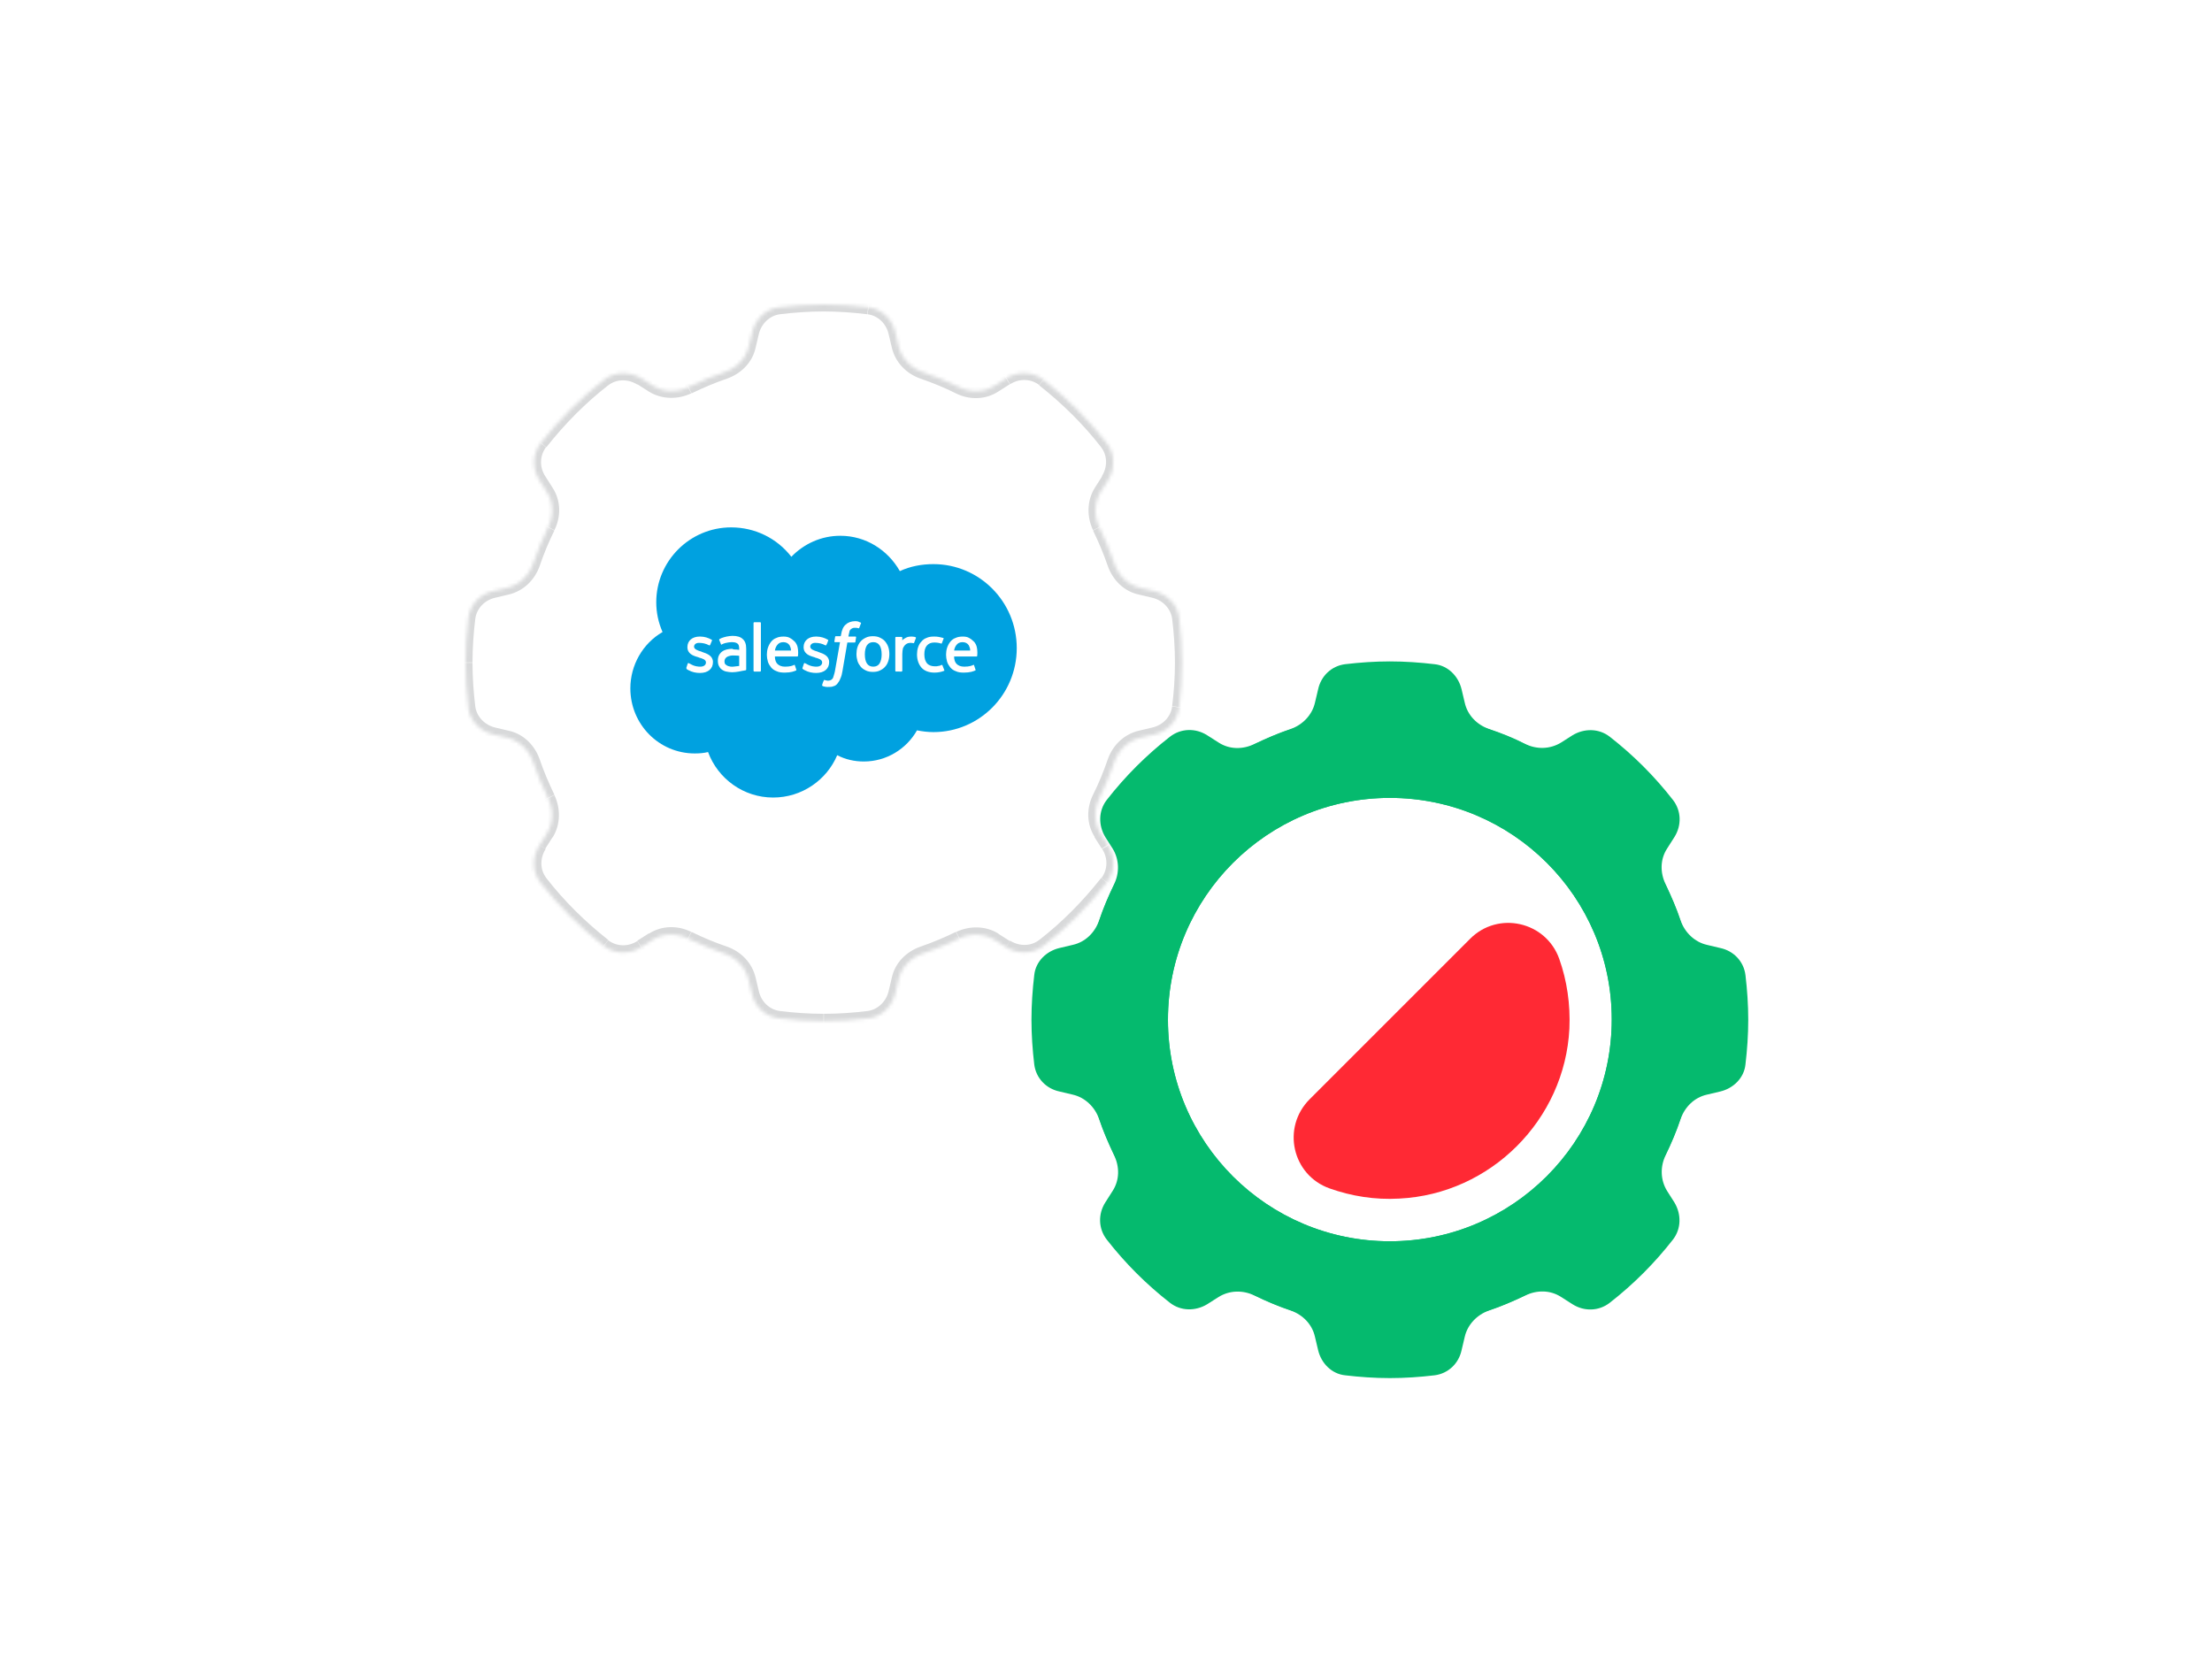
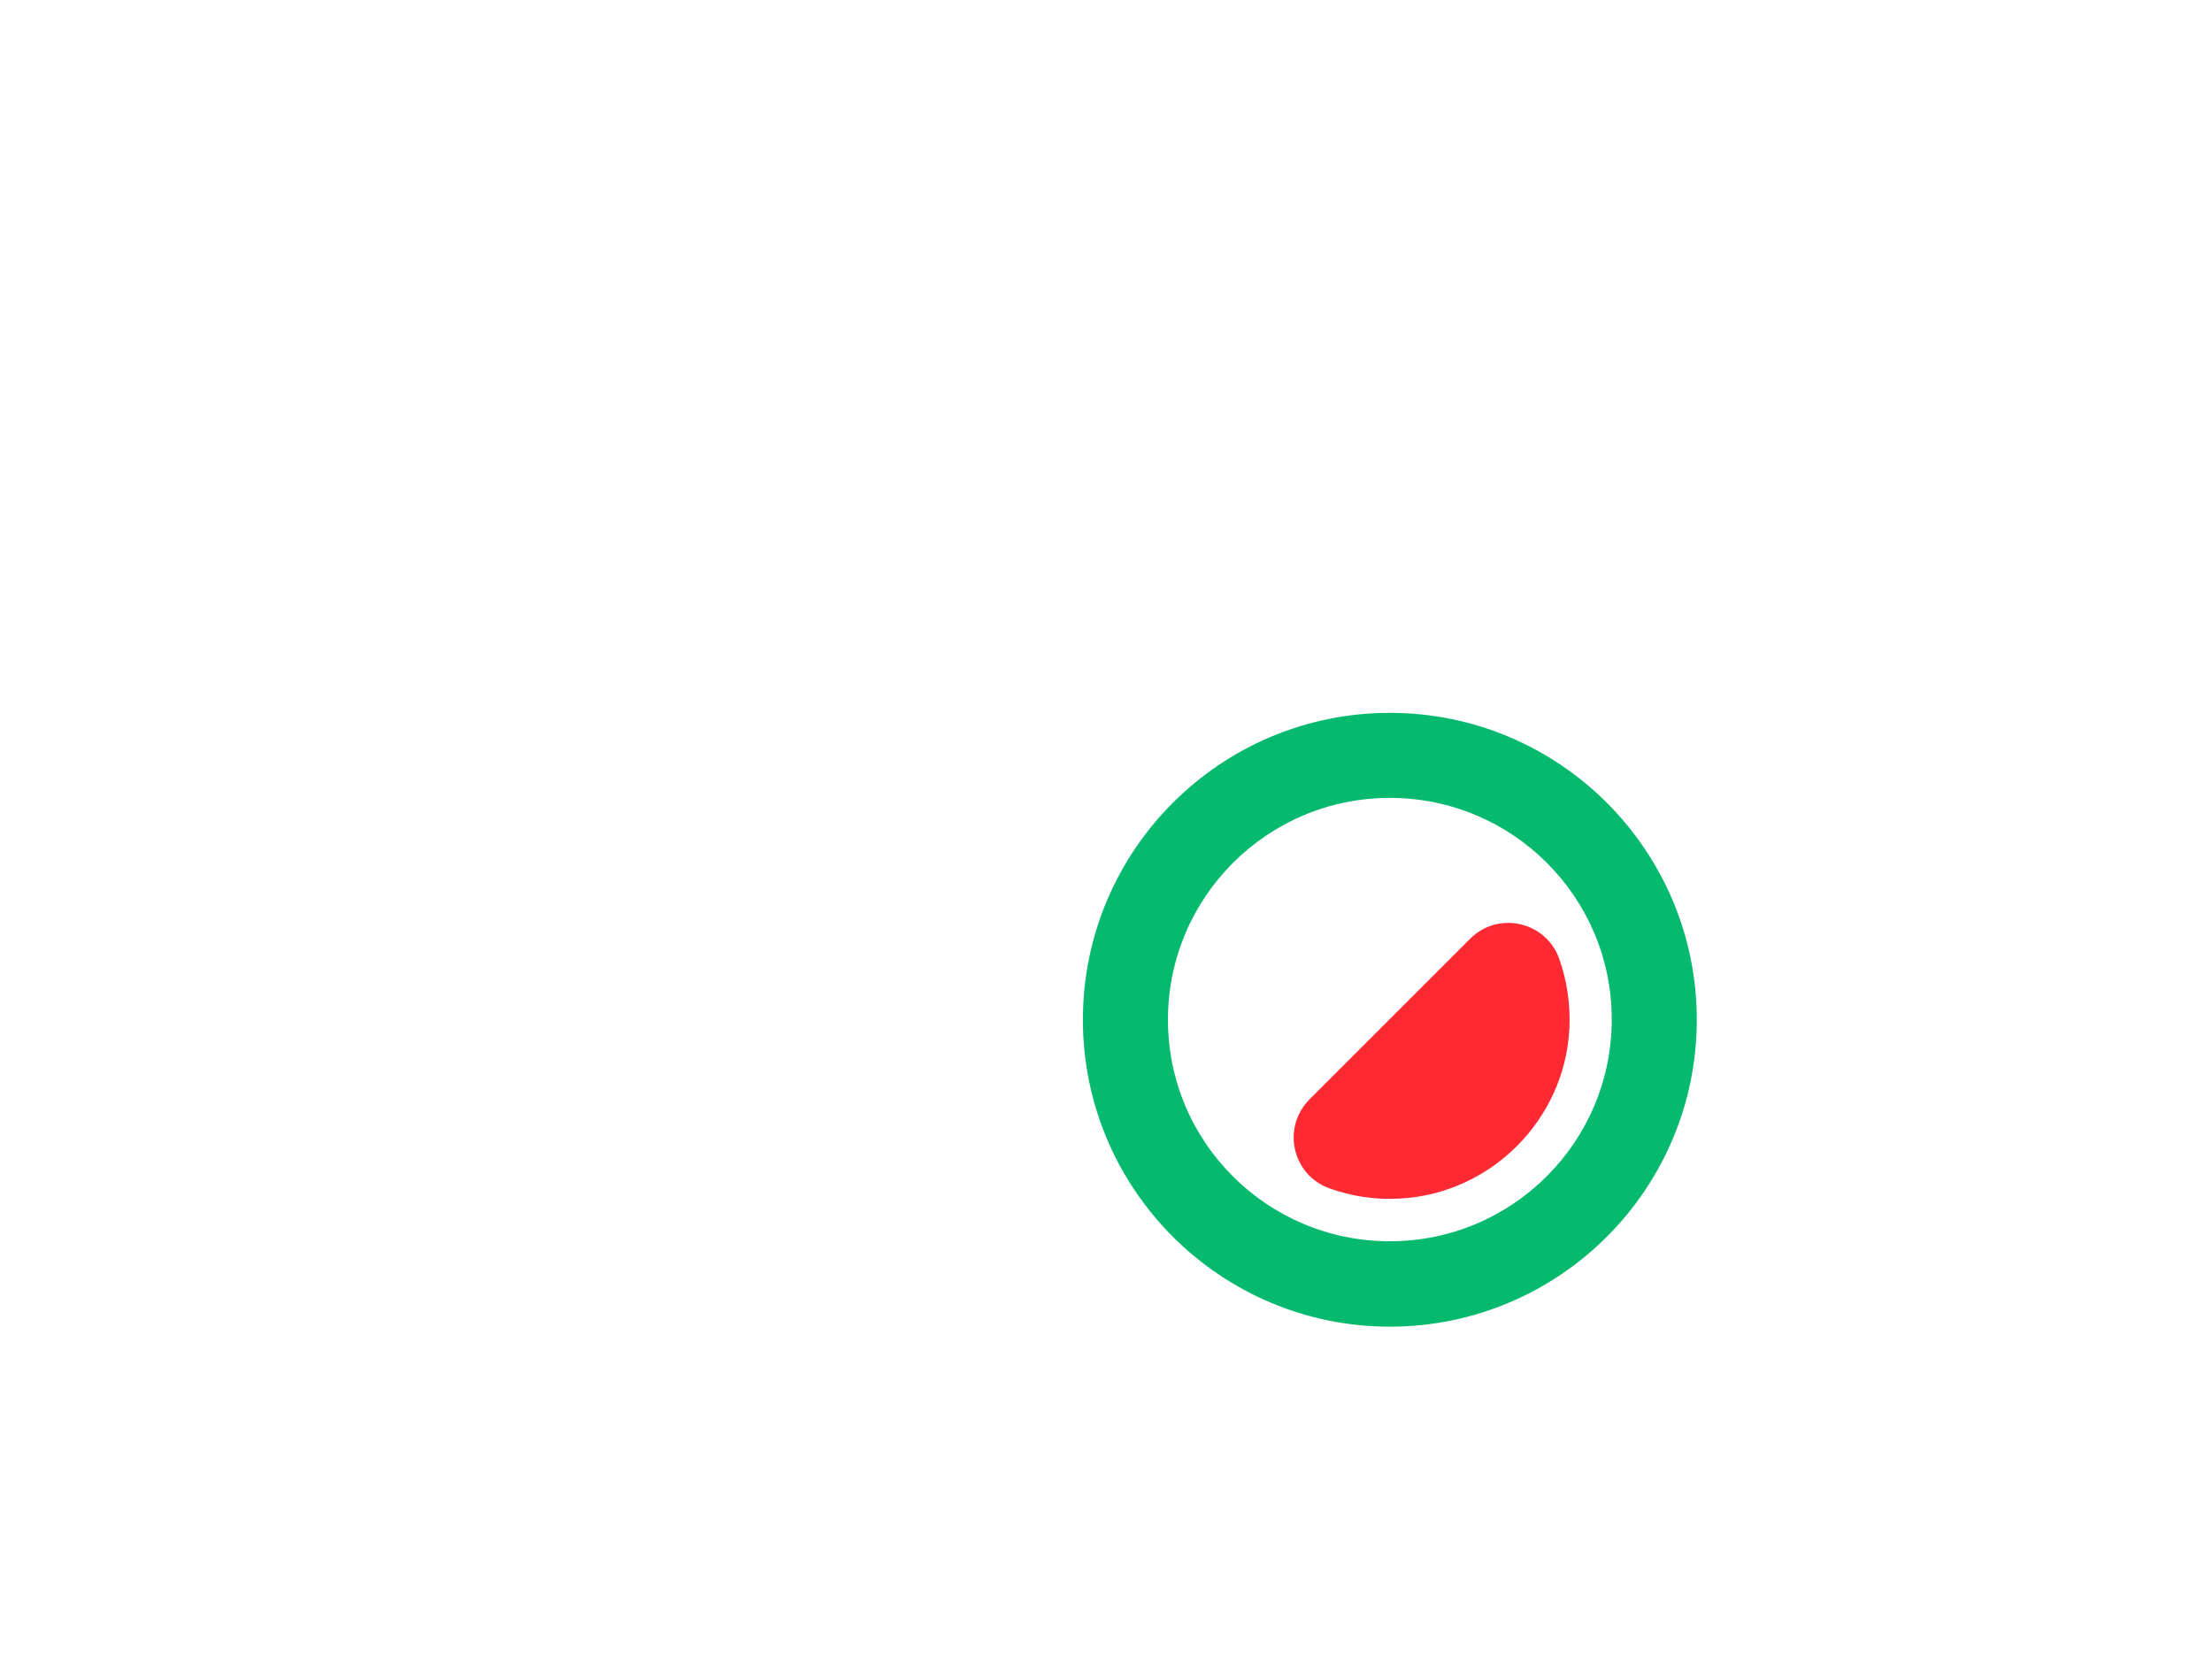
<svg xmlns="http://www.w3.org/2000/svg" version="1.1" id="Layer_1" x="0px" y="0px" viewBox="0 0 632 480" style="enable-background:new 0 0 632 480;" xml:space="preserve">
  <style type="text/css">
	.st0{fill-rule:evenodd;clip-rule:evenodd;fill:#FFFFFF;}
	.st1{fill-rule:evenodd;clip-rule:evenodd;fill:#FFFFFF;filter:url(#Adobe_OpacityMaskFilter);}
	.st2{mask:url(#path-2-inside-1_1_);fill:#D8D9DA;}
	.st3{fill:#FFFFFF;}
	.st4{fill-rule:evenodd;clip-rule:evenodd;fill:#05BA6E;}
	.st5{fill:#FF2934;}
	.st6{fill-rule:evenodd;clip-rule:evenodd;fill:#00A1E0;}
</style>
  <g>
-     <path class="st0" d="M248.1,87.8c3.9,0.5,6.9,3.4,7.7,7.2l0.9,3.8c0.8,3.5,3.5,6.3,6.9,7.5c3.6,1.2,7,2.7,10.4,4.3   c3.3,1.6,7.1,1.6,10.2-0.4l3.3-2.1c3.3-2.1,7.5-2,10.6,0.4c6.8,5.3,12.8,11.3,18.1,18.1c2.4,3.1,2.4,7.3,0.4,10.6l-2.1,3.3   c-1.9,3.1-2,6.9-0.4,10.2c1.6,3.3,3.1,6.8,4.3,10.4c1.2,3.4,3.9,6.1,7.5,6.9l3.8,0.9c3.8,0.9,6.8,3.9,7.2,7.7   c0.5,4.2,0.8,8.5,0.8,12.8c0,4.3-0.3,8.6-0.8,12.8c-0.5,3.9-3.4,6.9-7.2,7.7l-3.8,0.9c-3.5,0.8-6.3,3.5-7.5,6.9   c-1.2,3.6-2.7,7-4.3,10.4c-1.6,3.3-1.6,7.1,0.4,10.2l2.1,3.3c2.1,3.3,2,7.5-0.4,10.6c-5.3,6.8-11.3,12.8-18.1,18.1   c-3.1,2.4-7.3,2.4-10.6,0.4l-3.3-2.1c-3.1-1.9-6.9-2-10.2-0.4c-3.3,1.6-6.8,3.1-10.4,4.3c-3.4,1.2-6.1,3.9-6.9,7.5l-0.9,3.8   c-0.9,3.8-3.9,6.8-7.7,7.2c-4.2,0.5-8.5,0.8-12.8,0.8c-4.3,0-8.6-0.3-12.8-0.8c-3.9-0.5-6.9-3.4-7.7-7.2l-0.9-3.8   c-0.8-3.5-3.5-6.3-6.9-7.5c-3.6-1.2-7-2.7-10.4-4.3c-3.3-1.6-7.1-1.6-10.2,0.4l-3.3,2.1c-3.3,2.1-7.5,2-10.6-0.4   c-6.8-5.3-12.8-11.3-18.1-18.1c-2.4-3.1-2.4-7.3-0.3-10.6l2.1-3.3c1.9-3.1,2-6.9,0.4-10.2c-1.6-3.3-3.1-6.8-4.3-10.4   c-1.2-3.4-3.9-6.1-7.5-6.9l-3.8-0.9c-3.8-0.9-6.8-3.9-7.2-7.7c-0.5-4.2-0.8-8.5-0.8-12.8c0-4.3,0.3-8.6,0.8-12.8   c0.5-3.9,3.4-6.9,7.2-7.7l3.8-0.9c3.5-0.8,6.3-3.5,7.5-6.9c1.2-3.6,2.7-7,4.3-10.4c1.6-3.3,1.6-7.1-0.4-10.2l-2.1-3.3   c-2.1-3.3-2-7.5,0.4-10.6c5.3-6.8,11.3-12.8,18.1-18.1c3.1-2.4,7.3-2.4,10.6-0.4l3.3,2.1c3.1,1.9,6.9,2,10.2,0.4   c3.3-1.6,6.8-3.1,10.4-4.3c3.4-1.2,6.1-3.9,6.9-7.5l0.9-3.8c0.9-3.8,3.9-6.8,7.7-7.2c4.2-0.5,8.5-0.8,12.8-0.8   C239.7,87,243.9,87.3,248.1,87.8z" />
+     <path class="st0" d="M248.1,87.8c3.9,0.5,6.9,3.4,7.7,7.2c0.8,3.5,3.5,6.3,6.9,7.5c3.6,1.2,7,2.7,10.4,4.3   c3.3,1.6,7.1,1.6,10.2-0.4l3.3-2.1c3.3-2.1,7.5-2,10.6,0.4c6.8,5.3,12.8,11.3,18.1,18.1c2.4,3.1,2.4,7.3,0.4,10.6l-2.1,3.3   c-1.9,3.1-2,6.9-0.4,10.2c1.6,3.3,3.1,6.8,4.3,10.4c1.2,3.4,3.9,6.1,7.5,6.9l3.8,0.9c3.8,0.9,6.8,3.9,7.2,7.7   c0.5,4.2,0.8,8.5,0.8,12.8c0,4.3-0.3,8.6-0.8,12.8c-0.5,3.9-3.4,6.9-7.2,7.7l-3.8,0.9c-3.5,0.8-6.3,3.5-7.5,6.9   c-1.2,3.6-2.7,7-4.3,10.4c-1.6,3.3-1.6,7.1,0.4,10.2l2.1,3.3c2.1,3.3,2,7.5-0.4,10.6c-5.3,6.8-11.3,12.8-18.1,18.1   c-3.1,2.4-7.3,2.4-10.6,0.4l-3.3-2.1c-3.1-1.9-6.9-2-10.2-0.4c-3.3,1.6-6.8,3.1-10.4,4.3c-3.4,1.2-6.1,3.9-6.9,7.5l-0.9,3.8   c-0.9,3.8-3.9,6.8-7.7,7.2c-4.2,0.5-8.5,0.8-12.8,0.8c-4.3,0-8.6-0.3-12.8-0.8c-3.9-0.5-6.9-3.4-7.7-7.2l-0.9-3.8   c-0.8-3.5-3.5-6.3-6.9-7.5c-3.6-1.2-7-2.7-10.4-4.3c-3.3-1.6-7.1-1.6-10.2,0.4l-3.3,2.1c-3.3,2.1-7.5,2-10.6-0.4   c-6.8-5.3-12.8-11.3-18.1-18.1c-2.4-3.1-2.4-7.3-0.3-10.6l2.1-3.3c1.9-3.1,2-6.9,0.4-10.2c-1.6-3.3-3.1-6.8-4.3-10.4   c-1.2-3.4-3.9-6.1-7.5-6.9l-3.8-0.9c-3.8-0.9-6.8-3.9-7.2-7.7c-0.5-4.2-0.8-8.5-0.8-12.8c0-4.3,0.3-8.6,0.8-12.8   c0.5-3.9,3.4-6.9,7.2-7.7l3.8-0.9c3.5-0.8,6.3-3.5,7.5-6.9c1.2-3.6,2.7-7,4.3-10.4c1.6-3.3,1.6-7.1-0.4-10.2l-2.1-3.3   c-2.1-3.3-2-7.5,0.4-10.6c5.3-6.8,11.3-12.8,18.1-18.1c3.1-2.4,7.3-2.4,10.6-0.4l3.3,2.1c3.1,1.9,6.9,2,10.2,0.4   c3.3-1.6,6.8-3.1,10.4-4.3c3.4-1.2,6.1-3.9,6.9-7.5l0.9-3.8c0.9-3.8,3.9-6.8,7.7-7.2c4.2-0.5,8.5-0.8,12.8-0.8   C239.7,87,243.9,87.3,248.1,87.8z" />
    <defs>
      <filter id="Adobe_OpacityMaskFilter" filterUnits="userSpaceOnUse" x="131" y="85" width="208.7" height="208.7">
        <feColorMatrix type="matrix" values="1 0 0 0 0  0 1 0 0 0  0 0 1 0 0  0 0 0 1 0" />
      </filter>
    </defs>
    <mask maskUnits="userSpaceOnUse" x="131" y="85" width="208.7" height="208.7" id="path-2-inside-1_1_">
-       <path class="st1" d="M248.1,87.8c3.9,0.5,6.9,3.4,7.7,7.2l0.9,3.8c0.8,3.5,3.5,6.3,6.9,7.5c3.6,1.2,7,2.7,10.4,4.3    c3.3,1.6,7.1,1.6,10.2-0.4l3.3-2.1c3.3-2.1,7.5-2,10.6,0.4c6.8,5.3,12.8,11.3,18.1,18.1c2.4,3.1,2.4,7.3,0.4,10.6l-2.1,3.3    c-1.9,3.1-2,6.9-0.4,10.2c1.6,3.3,3.1,6.8,4.3,10.4c1.2,3.4,3.9,6.1,7.5,6.9l3.8,0.9c3.8,0.9,6.8,3.9,7.2,7.7    c0.5,4.2,0.8,8.5,0.8,12.8c0,4.3-0.3,8.6-0.8,12.8c-0.5,3.9-3.4,6.9-7.2,7.7l-3.8,0.9c-3.5,0.8-6.3,3.5-7.5,6.9    c-1.2,3.6-2.7,7-4.3,10.4c-1.6,3.3-1.6,7.1,0.4,10.2l2.1,3.3c2.1,3.3,2,7.5-0.4,10.6c-5.3,6.8-11.3,12.8-18.1,18.1    c-3.1,2.4-7.3,2.4-10.6,0.4l-3.3-2.1c-3.1-1.9-6.9-2-10.2-0.4c-3.3,1.6-6.8,3.1-10.4,4.3c-3.4,1.2-6.1,3.9-6.9,7.5l-0.9,3.8    c-0.9,3.8-3.9,6.8-7.7,7.2c-4.2,0.5-8.5,0.8-12.8,0.8c-4.3,0-8.6-0.3-12.8-0.8c-3.9-0.5-6.9-3.4-7.7-7.2l-0.9-3.8    c-0.8-3.5-3.5-6.3-6.9-7.5c-3.6-1.2-7-2.7-10.4-4.3c-3.3-1.6-7.1-1.6-10.2,0.4l-3.3,2.1c-3.3,2.1-7.5,2-10.6-0.4    c-6.8-5.3-12.8-11.3-18.1-18.1c-2.4-3.1-2.4-7.3-0.3-10.6l2.1-3.3c1.9-3.1,2-6.9,0.4-10.2c-1.6-3.3-3.1-6.8-4.3-10.4    c-1.2-3.4-3.9-6.1-7.5-6.9l-3.8-0.9c-3.8-0.9-6.8-3.9-7.2-7.7c-0.5-4.2-0.8-8.5-0.8-12.8c0-4.3,0.3-8.6,0.8-12.8    c0.5-3.9,3.4-6.9,7.2-7.7l3.8-0.9c3.5-0.8,6.3-3.5,7.5-6.9c1.2-3.6,2.7-7,4.3-10.4c1.6-3.3,1.6-7.1-0.4-10.2l-2.1-3.3    c-2.1-3.3-2-7.5,0.4-10.6c5.3-6.8,11.3-12.8,18.1-18.1c3.1-2.4,7.3-2.4,10.6-0.4l3.3,2.1c3.1,1.9,6.9,2,10.2,0.4    c3.3-1.6,6.8-3.1,10.4-4.3c3.4-1.2,6.1-3.9,6.9-7.5l0.9-3.8c0.9-3.8,3.9-6.8,7.7-7.2c4.2-0.5,8.5-0.8,12.8-0.8    C239.7,87,243.9,87.3,248.1,87.8z" />
-     </mask>
+       </mask>
    <path class="st2" d="M214.8,95l-1.9-0.4L214.8,95z M214,98.8l2,0.4L214,98.8z M172.6,108.5l-1.2-1.6L172.6,108.5z M154.1,137.2   l-1.7,1.1L154.1,137.2z M156.6,150.7l1.8,0.9L156.6,150.7z M156.2,140.5l1.7-1.1L156.2,140.5z M144.8,168l0.4,2L144.8,168z    M152.3,161l-1.9-0.6L152.3,161z M133.8,176.5l-2-0.2L133.8,176.5z M141,168.8l-0.4-2L141,168.8z M141,209.9l-0.4,2L141,209.9z    M154.5,252.1l1.6-1.2L154.5,252.1z M154.1,241.5l-1.7-1.1L154.1,241.5z M172.6,270.2l-1.2,1.6L172.6,270.2z M196.7,268.1l-0.9,1.8   L196.7,268.1z M186.5,268.5l-1.1-1.7L186.5,268.5z M222.5,290.9l0.2-2L222.5,290.9z M214.8,283.7l-2,0.4L214.8,283.7z M263.7,272.4   l-0.6-1.9L263.7,272.4z M284.2,268.5l-1.1,1.7L284.2,268.5z M274,268.1l0.9,1.8L274,268.1z M298.1,270.2l1.2,1.6L298.1,270.2z    M287.5,270.5l-1.1,1.7L287.5,270.5z M316.5,241.5l1.7-1.1L316.5,241.5z M316.2,252.1l1.6,1.2L316.2,252.1z M325.9,210.7l-0.4-2   L325.9,210.7z M318.4,217.7l-1.9-0.6L318.4,217.7z M318.4,161l1.9-0.6L318.4,161z M325.9,168l-0.4,2L325.9,168z M314.5,140.5   l-1.7-1.1L314.5,140.5z M314.1,150.7l1.8-0.9L314.1,150.7z M316.5,137.2l-1.7-1.1L316.5,137.2z M287.5,108.1l1.1,1.7L287.5,108.1z    M298.1,108.5l-1.2,1.6L298.1,108.5z M274,110.6l0.9-1.8L274,110.6z M284.2,110.2l-1.1-1.7L284.2,110.2z M152.3,217.7l-1.9,0.6   L152.3,217.7z M144.8,210.7l0.4-2L144.8,210.7z M255.9,95l-2,0.4L255.9,95z M314.1,228l-1.8-0.9L314.1,228z M314.5,238.2l-1.7,1.1   L314.5,238.2z M156.6,228l-1.8,0.9L156.6,228z M256.7,98.8l-2,0.4L256.7,98.8z M263.7,106.3l-0.6,1.9L263.7,106.3z M258.7,98.4   l-0.9-3.8l-3.9,0.9l0.9,3.8L258.7,98.4z M274.9,108.8c-3.4-1.7-7-3.2-10.6-4.4l-1.3,3.8c3.5,1.2,6.9,2.6,10.1,4.2L274.9,108.8z    M286.4,106.4l-3.3,2.1l2.1,3.4l3.3-2.1L286.4,106.4z M296.9,110.1c6.6,5.2,12.6,11.1,17.8,17.8l3.2-2.5   c-5.4-6.9-11.6-13.1-18.5-18.5L296.9,110.1z M316.2,141.5l2.1-3.3l-3.4-2.1l-2.1,3.3L316.2,141.5z M320.3,160.4   c-1.2-3.6-2.7-7.2-4.4-10.6l-3.6,1.8c1.6,3.3,3,6.6,4.2,10.1L320.3,160.4z M330.1,166.9l-3.8-0.9l-0.9,3.9l3.8,0.9L330.1,166.9z    M334.9,176.8c0.5,4.1,0.8,8.3,0.8,12.5h4c0-4.4-0.3-8.8-0.8-13L334.9,176.8z M335.7,189.3c0,4.3-0.3,8.4-0.8,12.5l4,0.5   c0.5-4.3,0.8-8.6,0.8-13H335.7z M326.3,212.7l3.8-0.9l-0.9-3.9l-3.8,0.9L326.3,212.7z M315.9,228.9c1.7-3.4,3.2-7,4.4-10.6   l-3.8-1.3c-1.2,3.5-2.6,6.9-4.2,10.1L315.9,228.9z M318.2,240.4l-2.1-3.3l-3.4,2.1l2.1,3.3L318.2,240.4z M314.6,250.9   c-5.2,6.6-11.1,12.6-17.8,17.8l2.5,3.2c6.9-5.4,13.1-11.6,18.5-18.5L314.6,250.9z M283.1,270.2l3.3,2.1l2.1-3.4l-3.3-2.1   L283.1,270.2z M264.3,274.3c3.6-1.2,7.2-2.7,10.6-4.4l-1.8-3.6c-3.3,1.6-6.6,3-10.1,4.2L264.3,274.3z M257.8,284.1l0.9-3.8   l-3.9-0.9l-0.9,3.8L257.8,284.1z M247.9,288.9c-4.1,0.5-8.3,0.8-12.5,0.8v4c4.4,0,8.8-0.3,13-0.8L247.9,288.9z M235.3,289.7   c-4.3,0-8.4-0.3-12.5-0.8l-0.5,4c4.3,0.5,8.6,0.8,13,0.8V289.7z M212,280.3l0.9,3.8l3.9-0.9l-0.9-3.8L212,280.3z M195.8,269.9   c3.4,1.7,7,3.2,10.6,4.4l1.3-3.8c-3.5-1.2-6.9-2.6-10.1-4.2L195.8,269.9z M184.2,272.2l3.3-2.1l-2.1-3.4l-3.3,2.1L184.2,272.2z    M173.8,268.6c-6.6-5.2-12.6-11.1-17.8-17.8l-3.2,2.5c5.4,6.9,11.6,13.1,18.5,18.5L173.8,268.6z M154.5,237.1l-2.1,3.3l3.4,2.1   l2.1-3.3L154.5,237.1z M150.4,218.3c1.2,3.6,2.7,7.2,4.4,10.6l3.6-1.8c-1.6-3.3-3-6.6-4.2-10.1L150.4,218.3z M140.6,211.8l3.8,0.9   l0.9-3.9l-3.8-0.9L140.6,211.8z M135.8,201.9c-0.5-4.1-0.8-8.3-0.8-12.5h-4c0,4.4,0.3,8.8,0.8,13L135.8,201.9z M135,189.3   c0-4.2,0.3-8.4,0.8-12.5l-4-0.5c-0.5,4.3-0.8,8.6-0.8,13H135z M144.4,166l-3.8,0.9l0.9,3.9l3.8-0.9L144.4,166z M154.8,149.8   c-1.7,3.4-3.2,7-4.4,10.6l3.8,1.3c1.2-3.5,2.6-6.9,4.2-10.1L154.8,149.8z M152.4,138.2l2.1,3.3l3.4-2.1l-2.1-3.3L152.4,138.2z    M156.1,127.8c5.2-6.6,11.1-12.6,17.8-17.8l-2.5-3.2c-6.9,5.4-13.1,11.6-18.5,18.5L156.1,127.8z M187.5,108.5l-3.3-2.1l-2.1,3.4   l3.3,2.1L187.5,108.5z M206.4,104.4c-3.6,1.2-7.2,2.7-10.6,4.4l1.8,3.6c3.3-1.6,6.6-3,10.1-4.2L206.4,104.4z M212.9,94.6l-0.9,3.8   l3.9,0.9l0.9-3.8L212.9,94.6z M222.8,89.8c4.1-0.5,8.3-0.8,12.5-0.8v-4c-4.4,0-8.8,0.3-13,0.8L222.8,89.8z M235.3,89   c4.2,0,8.4,0.3,12.5,0.8l0.5-4c-4.3-0.5-8.6-0.8-13-0.8V89z M216.8,95.5c0.7-3,3.1-5.3,6-5.7l-0.5-4c-4.8,0.6-8.4,4.2-9.4,8.8   L216.8,95.5z M207.7,108.2c4-1.4,7.3-4.6,8.2-8.9l-3.9-0.9c-0.6,2.8-2.8,5-5.6,6L207.7,108.2z M185.4,111.9   c3.7,2.3,8.3,2.3,12.1,0.5l-1.8-3.6c-2.7,1.3-5.8,1.3-8.2-0.3L185.4,111.9z M173.8,110.1c2.3-1.8,5.6-1.9,8.3-0.2l2.1-3.4   c-3.9-2.5-9.1-2.5-12.9,0.5L173.8,110.1z M155.8,136.1c-1.7-2.6-1.6-5.9,0.2-8.3l-3.2-2.5c-2.9,3.8-2.9,8.9-0.5,12.9L155.8,136.1z    M158.4,151.5c1.9-3.8,1.9-8.4-0.5-12.1l-3.4,2.1c1.5,2.4,1.6,5.5,0.3,8.2L158.4,151.5z M145.3,169.9c4.3-1,7.5-4.2,8.9-8.2   l-3.8-1.3c-1,2.8-3.2,5-6,5.6L145.3,169.9z M135.8,176.8c0.4-2.9,2.6-5.3,5.7-6l-0.9-3.9c-4.5,1-8.2,4.7-8.8,9.4L135.8,176.8z    M141.5,207.9c-3-0.7-5.3-3.1-5.7-6l-4,0.5c0.6,4.8,4.2,8.4,8.8,9.4L141.5,207.9z M156.1,250.9c-1.8-2.3-1.9-5.6-0.2-8.3l-3.4-2.1   c-2.5,3.9-2.5,9.1,0.5,12.9L156.1,250.9z M182.1,268.9c-2.6,1.7-5.9,1.6-8.3-0.2l-2.5,3.2c3.8,2.9,8.9,2.9,12.9,0.5L182.1,268.9z    M197.5,266.3c-3.8-1.9-8.4-1.9-12.1,0.5l2.1,3.4c2.4-1.5,5.5-1.6,8.2-0.3L197.5,266.3z M215.9,279.4c-1-4.3-4.2-7.5-8.2-8.9   l-1.3,3.8c2.8,1,5,3.2,5.6,6L215.9,279.4z M222.8,288.9c-2.9-0.4-5.3-2.6-6-5.7l-3.9,0.9c1,4.5,4.7,8.2,9.4,8.8L222.8,288.9z    M253.9,283.2c-0.7,3-3.1,5.3-6,5.7l0.5,4c4.8-0.6,8.4-4.2,9.4-8.8L253.9,283.2z M263,270.5c-4,1.4-7.3,4.6-8.2,8.9l3.9,0.9   c0.6-2.8,2.8-5,5.6-6L263,270.5z M285.3,266.8c-3.7-2.3-8.3-2.3-12.1-0.5l1.8,3.6c2.7-1.3,5.8-1.3,8.2,0.3L285.3,266.8z    M296.9,268.6c-2.3,1.8-5.6,1.9-8.3,0.2l-2.1,3.4c3.9,2.5,9.1,2.5,12.9-0.5L296.9,268.6z M314.9,242.6c1.7,2.6,1.6,5.9-0.2,8.3   l3.2,2.5c2.9-3.8,2.9-8.9,0.5-12.9L314.9,242.6z M325.4,208.8c-4.3,1-7.5,4.2-8.9,8.2l3.8,1.3c1-2.8,3.2-5,6-5.6L325.4,208.8z    M334.9,201.9c-0.4,2.9-2.6,5.3-5.7,6l0.9,3.9c4.5-1,8.2-4.7,8.8-9.4L334.9,201.9z M329.2,170.8c3,0.7,5.3,3.1,5.7,6l4-0.5   c-0.6-4.8-4.2-8.4-8.8-9.4L329.2,170.8z M316.5,161.7c1.4,4,4.6,7.3,8.9,8.2l0.9-3.9c-2.8-0.6-5-2.8-6-5.6L316.5,161.7z    M312.8,139.4c-2.3,3.7-2.3,8.3-0.5,12.1l3.6-1.8c-1.3-2.7-1.3-5.8,0.3-8.2L312.8,139.4z M314.6,127.8c1.8,2.3,1.9,5.6,0.2,8.3   l3.4,2.1c2.5-3.9,2.5-9.1-0.5-12.9L314.6,127.8z M288.6,109.8c2.6-1.7,5.9-1.6,8.3,0.2l2.5-3.2c-3.8-2.9-8.9-2.9-12.9-0.5   L288.6,109.8z M273.1,112.4c3.8,1.9,8.4,1.9,12.1-0.5l-2.1-3.4c-2.4,1.5-5.5,1.6-8.2,0.3L273.1,112.4z M154.2,217   c-1.4-4-4.6-7.3-8.9-8.2l-0.9,3.9c2.8,0.6,5,2.8,6,5.6L154.2,217z M257.8,94.6c-1-4.5-4.7-8.2-9.4-8.8l-0.5,4   c2.9,0.4,5.3,2.6,6,5.7L257.8,94.6z M312.3,227.1c-1.9,3.8-1.9,8.4,0.5,12.1l3.4-2.1c-1.5-2.4-1.6-5.5-0.3-8.2L312.3,227.1z    M157.9,239.3c2.3-3.7,2.3-8.3,0.5-12.1l-3.6,1.8c1.3,2.7,1.3,5.8-0.3,8.2L157.9,239.3z M254.8,99.3c1,4.3,4.2,7.5,8.2,8.9l1.3-3.8   c-2.8-1-5-3.2-5.6-6L254.8,99.3z" />
  </g>
  <g>
    <path class="st3" d="M470.2,291.3c0,40.4-32.7,73.1-73.1,73.1c-40.4,0-73.1-32.7-73.1-73.1c0-40.4,32.7-73.1,73.1-73.1   C437.5,218.2,470.2,251,470.2,291.3z" />
    <path class="st4" d="M397.1,354.7c35,0,63.4-28.4,63.4-63.4S432.1,228,397.1,228c-35,0-63.4,28.4-63.4,63.4   S362.1,354.7,397.1,354.7z M397.1,379.1c48.4,0,87.7-39.3,87.7-87.7c0-48.4-39.3-87.7-87.7-87.7c-48.4,0-87.7,39.3-87.7,87.7   C309.4,339.8,348.7,379.1,397.1,379.1z" />
    <path class="st5" d="M379.9,339.6c6.2,2.2,12.9,3.3,19.9,2.9c26.1-1.3,47.3-22.5,48.6-48.6c0.3-7-0.7-13.7-2.9-19.9   c-3.8-10.7-17.5-13.8-25.5-5.7l-45.8,45.8C366.1,322.2,369.2,335.8,379.9,339.6z" />
-     <path class="st4" d="M425.4,208.3c-3.4-1.2-6.1-3.9-6.9-7.5l-0.9-3.8c-0.9-3.8-3.9-6.8-7.7-7.2c-4.2-0.5-8.5-0.8-12.8-0.8   c-4.3,0-8.6,0.3-12.8,0.8c-3.9,0.5-6.9,3.4-7.7,7.2l-0.9,3.8c-0.8,3.5-3.5,6.3-6.9,7.5c-3.6,1.2-7,2.7-10.4,4.3   c-3.3,1.6-7.1,1.6-10.2-0.4l-3.3-2.1c-3.3-2.1-7.5-2-10.6,0.4c-6.8,5.3-12.8,11.3-18.1,18.1c-2.4,3.1-2.4,7.3-0.4,10.6l2.1,3.3   c1.9,3.1,2,6.9,0.4,10.2c-1.6,3.3-3.1,6.8-4.3,10.4c-1.2,3.4-3.9,6.1-7.5,6.9l-3.8,0.9c-3.8,0.9-6.8,3.9-7.2,7.7   c-0.5,4.2-0.8,8.5-0.8,12.8c0,4.3,0.3,8.6,0.8,12.8c0.5,3.9,3.4,6.9,7.2,7.7l3.8,0.9c3.5,0.8,6.3,3.5,7.5,6.9   c1.2,3.6,2.7,7,4.3,10.4c1.6,3.3,1.6,7.1-0.4,10.2l-2.1,3.3c-2.1,3.3-2,7.5,0.4,10.6c5.3,6.8,11.3,12.8,18.1,18.1   c3.1,2.4,7.3,2.4,10.6,0.4l3.3-2.1c3.1-1.9,6.9-2,10.2-0.4c3.3,1.6,6.8,3.1,10.4,4.3c3.4,1.2,6.1,3.9,6.9,7.5l0.9,3.8   c0.9,3.8,3.9,6.8,7.7,7.2c4.2,0.5,8.5,0.8,12.8,0.8c4.3,0,8.6-0.3,12.8-0.8c3.9-0.5,6.9-3.4,7.7-7.2l0.9-3.8   c0.8-3.5,3.5-6.3,6.9-7.5c3.6-1.2,7-2.7,10.4-4.3c3.3-1.6,7.1-1.6,10.2,0.4l3.3,2.1c3.3,2.1,7.5,2,10.6-0.4   c6.8-5.3,12.8-11.3,18.1-18.1c2.4-3.1,2.4-7.3,0.4-10.6l-2.1-3.3c-1.9-3.1-2-6.9-0.4-10.2c1.6-3.3,3.1-6.8,4.3-10.4   c1.2-3.4,3.9-6.1,7.5-6.9l3.8-0.9c3.8-0.9,6.8-3.9,7.2-7.7c0.5-4.2,0.8-8.5,0.8-12.8c0-4.3-0.3-8.6-0.8-12.8   c-0.5-3.9-3.4-6.9-7.2-7.7l-3.8-0.9c-3.5-0.8-6.3-3.5-7.5-6.9c-1.2-3.6-2.7-7-4.3-10.4c-1.6-3.3-1.6-7.1,0.4-10.2l2.1-3.3   c2.1-3.3,2-7.5-0.4-10.6c-5.3-6.8-11.3-12.8-18.1-18.1c-3.1-2.4-7.3-2.4-10.6-0.4l-3.3,2.1c-3.1,1.9-6.9,2-10.2,0.4   C432.5,210.9,429,209.5,425.4,208.3z M397.1,354.7c35,0,63.4-28.4,63.4-63.4S432.1,228,397.1,228c-35,0-63.4,28.4-63.4,63.4   S362.1,354.7,397.1,354.7z" />
  </g>
  <g>
-     <path class="st6" d="M226.1,159.1c3.6-3.7,8.5-6,14-6c7.3,0,13.6,4.1,17,10.1c3-1.4,6.3-2,9.6-2c13.1,0,23.8,10.7,23.8,24   c0,13.3-10.7,24-23.8,24c-1.6,0-3.2-0.2-4.7-0.5c-3,5.3-8.7,8.9-15.2,8.9c-2.7,0-5.3-0.6-7.6-1.8c-3,7.1-10.1,12.1-18.3,12.1   c-8.5,0-15.8-5.4-18.6-13c-1.2,0.3-2.5,0.4-3.8,0.4c-10.2,0-18.4-8.3-18.4-18.6c0-6.6,3.5-12.8,9.2-16.1c-1.2-2.7-1.8-5.6-1.8-8.5   c0-11.8,9.6-21.4,21.4-21.4C215.7,150.7,222,153.8,226.1,159.1" />
    <path class="st0" d="M196.1,190.8l0.4-1.2c0.1-0.2,0.2-0.1,0.3-0.1c0.1,0.1,0.2,0.1,0.4,0.2c1.3,0.8,2.5,0.8,2.9,0.8   c1,0,1.6-0.5,1.6-1.2v0c0-0.8-0.9-1.1-2-1.4l-0.2-0.1c-1.5-0.4-3.1-1-3.1-2.9v0c0-1.8,1.4-3,3.5-3l0.2,0c1.2,0,2.4,0.4,3.2,0.9   c0.1,0,0.2,0.1,0.1,0.3l-0.5,1.2c-0.1,0.2-0.3,0.1-0.3,0.1c-0.9-0.5-1.9-0.7-2.9-0.7c-0.9,0-1.4,0.5-1.4,1.1v0c0,0.7,1,1.1,2.1,1.4   l0.2,0.1c1.5,0.5,3.1,1.1,3.1,2.9v0c0,1.9-1.4,3.1-3.7,3.1c-1.1,0-2.2-0.2-3.3-0.8c-0.2-0.1-0.4-0.2-0.6-0.4   C196.2,191,196.1,191,196.1,190.8L196.1,190.8z M229.3,190.8l0.4-1.2c0.1-0.2,0.3-0.1,0.3-0.1c0.1,0.1,0.2,0.1,0.4,0.2   c1.3,0.8,2.5,0.8,2.9,0.8c1,0,1.6-0.5,1.6-1.2v0c0-0.8-0.9-1.1-2-1.4l-0.2-0.1c-1.5-0.4-3.1-1-3.1-2.9v0c0-1.8,1.4-3,3.5-3l0.2,0   c1.2,0,2.4,0.4,3.2,0.9c0.1,0,0.2,0.1,0.1,0.3c0,0.1-0.4,1.1-0.5,1.2c-0.1,0.2-0.3,0.1-0.3,0.1c-0.9-0.5-1.9-0.7-2.9-0.7   c-0.9,0-1.4,0.5-1.4,1.1v0c0,0.7,1,1.1,2.1,1.4l0.2,0.1c1.5,0.5,3.1,1.1,3.1,2.9v0c0,1.9-1.4,3.1-3.7,3.1c-1.1,0-2.2-0.2-3.3-0.8   c-0.2-0.1-0.4-0.2-0.6-0.4C229.3,191,229.2,191,229.3,190.8z M253.8,184.9c0.2,0.6,0.3,1.3,0.3,2c0,0.7-0.1,1.4-0.3,2   c-0.2,0.6-0.5,1.2-0.9,1.6c-0.4,0.5-0.9,0.8-1.5,1.1c-0.6,0.3-1.3,0.4-2,0.4s-1.4-0.1-2-0.4c-0.6-0.3-1.1-0.6-1.5-1.1   c-0.4-0.5-0.7-1-0.9-1.6c-0.2-0.7-0.3-1.3-0.3-2c0-0.7,0.1-1.4,0.3-2c0.2-0.6,0.5-1.2,0.9-1.6c0.4-0.5,0.9-0.8,1.5-1.1   c0.6-0.3,1.3-0.4,2-0.4s1.4,0.1,2,0.4c0.6,0.3,1.1,0.6,1.5,1.1C253.3,183.8,253.6,184.3,253.8,184.9z M251.9,187   c0-1.1-0.2-2-0.6-2.6c-0.4-0.6-1-0.9-1.8-0.9s-1.4,0.3-1.8,0.9c-0.4,0.6-0.6,1.5-0.6,2.6c0,1.1,0.2,2,0.6,2.6   c0.4,0.6,1,0.9,1.8,0.9s1.4-0.3,1.8-0.9C251.7,188.9,251.9,188.1,251.9,187z M269.3,190.2l0.5,1.3c0.1,0.2-0.1,0.2-0.1,0.2   c-0.7,0.3-1.7,0.5-2.7,0.5c-1.6,0-2.9-0.5-3.7-1.4c-0.8-0.9-1.3-2.2-1.3-3.8c0-0.7,0.1-1.4,0.3-2c0.2-0.6,0.5-1.2,0.9-1.6   c0.4-0.5,0.9-0.9,1.5-1.1c0.6-0.3,1.3-0.4,2.1-0.4c0.5,0,1,0,1.4,0.1c0.4,0.1,1,0.2,1.3,0.3c0,0,0.2,0.1,0.1,0.2   c-0.2,0.5-0.3,0.8-0.5,1.3c-0.1,0.2-0.2,0.1-0.2,0.1c-0.6-0.2-1.2-0.3-2-0.3c-0.9,0-1.6,0.3-2.1,0.9c-0.5,0.6-0.7,1.4-0.7,2.5   c0,1.2,0.3,2,0.8,2.6c0.5,0.5,1.2,0.8,2.2,0.8c0.4,0,0.7,0,1-0.1c0.3,0,0.6-0.1,0.9-0.3C269.1,190,269.3,190,269.3,190.2z    M279,184.6c0.4,1.4,0.2,2.7,0.2,2.8c0,0.2-0.2,0.2-0.2,0.2l-6.4,0c0,1,0.3,1.7,0.7,2.1c0.5,0.5,1.2,0.8,2.2,0.8   c1.5,0,2.2-0.3,2.6-0.5c0,0,0.2-0.1,0.2,0.1l0.4,1.2c0.1,0.2,0,0.3-0.1,0.3c-0.4,0.2-1.4,0.6-3.2,0.6c-0.9,0-1.7-0.1-2.3-0.4   c-0.6-0.2-1.2-0.6-1.6-1.1c-0.4-0.5-0.7-1-0.9-1.6c-0.2-0.7-0.3-1.4-0.3-2c0-0.7,0.1-1.4,0.3-2c0.2-0.6,0.5-1.2,0.9-1.7   c0.4-0.5,0.9-0.9,1.5-1.1c0.6-0.3,1.3-0.4,2.1-0.4c0.7,0,1.3,0.1,1.8,0.4c0.4,0.2,0.8,0.5,1.2,0.9C278.4,183.4,278.8,184,279,184.6   L279,184.6z M272.6,185.9h4.6c0-0.6-0.2-1.1-0.4-1.5c-0.4-0.6-1-0.9-1.8-0.9c-0.8,0-1.4,0.3-1.8,0.9   C272.9,184.8,272.7,185.3,272.6,185.9L272.6,185.9z M227.8,184.6c0.4,1.4,0.2,2.7,0.2,2.8c0,0.2-0.2,0.2-0.2,0.2l-6.4,0   c0,1,0.3,1.7,0.7,2.1c0.5,0.5,1.2,0.8,2.2,0.8c1.5,0,2.2-0.3,2.6-0.5c0,0,0.2-0.1,0.2,0.1l0.4,1.2c0.1,0.2,0,0.3-0.1,0.3   c-0.4,0.2-1.4,0.6-3.2,0.6c-0.9,0-1.7-0.1-2.3-0.4c-0.6-0.2-1.2-0.6-1.6-1.1c-0.4-0.5-0.7-1-0.9-1.6c-0.2-0.7-0.3-1.4-0.3-2   c0-0.7,0.1-1.4,0.3-2c0.2-0.6,0.5-1.2,0.9-1.7c0.4-0.5,0.9-0.9,1.5-1.1c0.6-0.3,1.3-0.4,2.1-0.4c0.6,0,1.3,0.1,1.8,0.4   c0.4,0.2,0.8,0.5,1.2,0.9C227.2,183.4,227.6,184,227.8,184.6z M221.4,185.9h4.6c0-0.6-0.2-1.1-0.4-1.5c-0.4-0.6-1-0.9-1.8-0.9   c-0.8,0-1.4,0.3-1.8,0.9C221.7,184.8,221.5,185.3,221.4,185.9L221.4,185.9z M210.1,185.6c0,0,0.5,0,1.1,0.1v-0.3   c0-0.9-0.2-1.3-0.5-1.5c-0.4-0.3-0.9-0.4-1.6-0.4c0,0-1.6,0-2.8,0.6c-0.1,0-0.1,0.1-0.1,0.1s-0.2,0.1-0.2-0.1l-0.5-1.2   c-0.1-0.2,0.1-0.3,0.1-0.3c0.6-0.4,2-0.7,2-0.7c0.6-0.1,1.1-0.2,1.7-0.2c1.3,0,2.3,0.3,2.9,0.9c0.7,0.6,1,1.5,1,2.8l0,5.9   c0,0,0,0.2-0.1,0.2c0,0-0.2,0.1-0.4,0.1c-0.2,0-1,0.2-1.6,0.3c-0.6,0.1-1.3,0.2-1.9,0.2c-0.6,0-1.2-0.1-1.7-0.2   c-0.5-0.1-0.9-0.3-1.3-0.6c-0.4-0.3-0.6-0.6-0.8-1c-0.2-0.4-0.3-0.9-0.3-1.5c0-0.6,0.1-1.1,0.3-1.5c0.2-0.4,0.5-0.8,0.9-1.1   c0.4-0.3,0.9-0.5,1.3-0.6c0.5-0.1,1-0.2,1.6-0.2C209.5,185.6,209.9,185.6,210.1,185.6L210.1,185.6z M207.6,190.1   c0,0,0.6,0.5,1.9,0.4c0.9-0.1,1.7-0.2,1.7-0.2v-2.9c0,0-0.8-0.1-1.7-0.1c-1.3,0-1.9,0.5-1.9,0.5c-0.4,0.3-0.6,0.7-0.6,1.2   c0,0.4,0.1,0.6,0.2,0.8C207.3,189.9,207.3,189.9,207.6,190.1z M261.7,182.3c-0.1,0.2-0.4,1.1-0.5,1.3c0,0.1-0.1,0.2-0.2,0.2   c0,0-0.4-0.1-0.7-0.1c-0.2,0-0.6,0-0.9,0.1c-0.3,0.1-0.6,0.3-0.8,0.5c-0.2,0.2-0.4,0.5-0.6,0.9c-0.1,0.4-0.2,1-0.2,1.7v4.8   c0,0.1-0.1,0.2-0.2,0.2c0,0,0,0,0,0H256c-0.1,0-0.2-0.1-0.2-0.2c0,0,0,0,0,0v-9.5c0-0.1,0.1-0.2,0.2-0.2h1.6c0.1,0,0.2,0.1,0.2,0.2   v0.8c0.2-0.3,0.7-0.6,1.1-0.8c0.4-0.2,0.8-0.3,1.6-0.3c0.4,0,1,0.1,1.1,0.2C261.7,182.1,261.7,182.2,261.7,182.3   C261.7,182.3,261.7,182.3,261.7,182.3z M245.9,177.9c0,0,0.2,0.1,0.1,0.2l-0.5,1.3c0,0.1-0.1,0.2-0.3,0.1c-0.3-0.1-0.6-0.1-0.9-0.1   c-0.3,0-0.5,0-0.7,0.1c-0.2,0.1-0.4,0.2-0.5,0.3c-0.2,0.2-0.4,0.4-0.4,0.7c-0.2,0.7-0.3,1.4-0.3,1.4h2c0.2,0,0.2,0.1,0.2,0.2   l-0.2,1.3c0,0.2-0.2,0.2-0.2,0.2h-2.1l-1.4,8.2c-0.1,0.7-0.3,1.5-0.6,2.1c-0.2,0.6-0.5,1-0.8,1.4c-0.3,0.4-0.7,0.7-1.2,0.8   c-0.4,0.2-1,0.2-1.6,0.2c-0.3,0-0.6,0-0.9-0.1c-0.2,0-0.4-0.1-0.6-0.2c-0.1,0-0.1-0.1-0.1-0.3c0-0.1,0.4-1.2,0.5-1.3   c0.1-0.2,0.2-0.1,0.2-0.1c0.1,0,0.2,0.1,0.3,0.1c0.2,0,0.4,0.1,0.5,0.1c0.3,0,0.5,0,0.8-0.1c0.3-0.1,0.4-0.2,0.6-0.4   c0.2-0.2,0.3-0.5,0.4-0.9c0.1-0.4,0.3-0.9,0.4-1.6l1.4-8h-1.4c-0.2,0-0.2-0.1-0.2-0.2l0.2-1.3c0-0.2,0.2-0.2,0.2-0.2h1.4l0.1-0.4   c0.2-1.3,0.6-2.3,1.3-2.9c0.6-0.6,1.6-1,2.7-1c0.3,0,0.6,0,0.9,0.1C245.5,177.8,245.7,177.8,245.9,177.9z M217.4,191.7   c0,0.1-0.1,0.2-0.2,0.2h-1.7c-0.1,0-0.2-0.1-0.2-0.2v-13.7c0-0.1,0.1-0.2,0.2-0.2h1.7c0.1,0,0.2,0.1,0.2,0.2   C217.4,178.1,217.4,191.7,217.4,191.7z" />
  </g>
</svg>